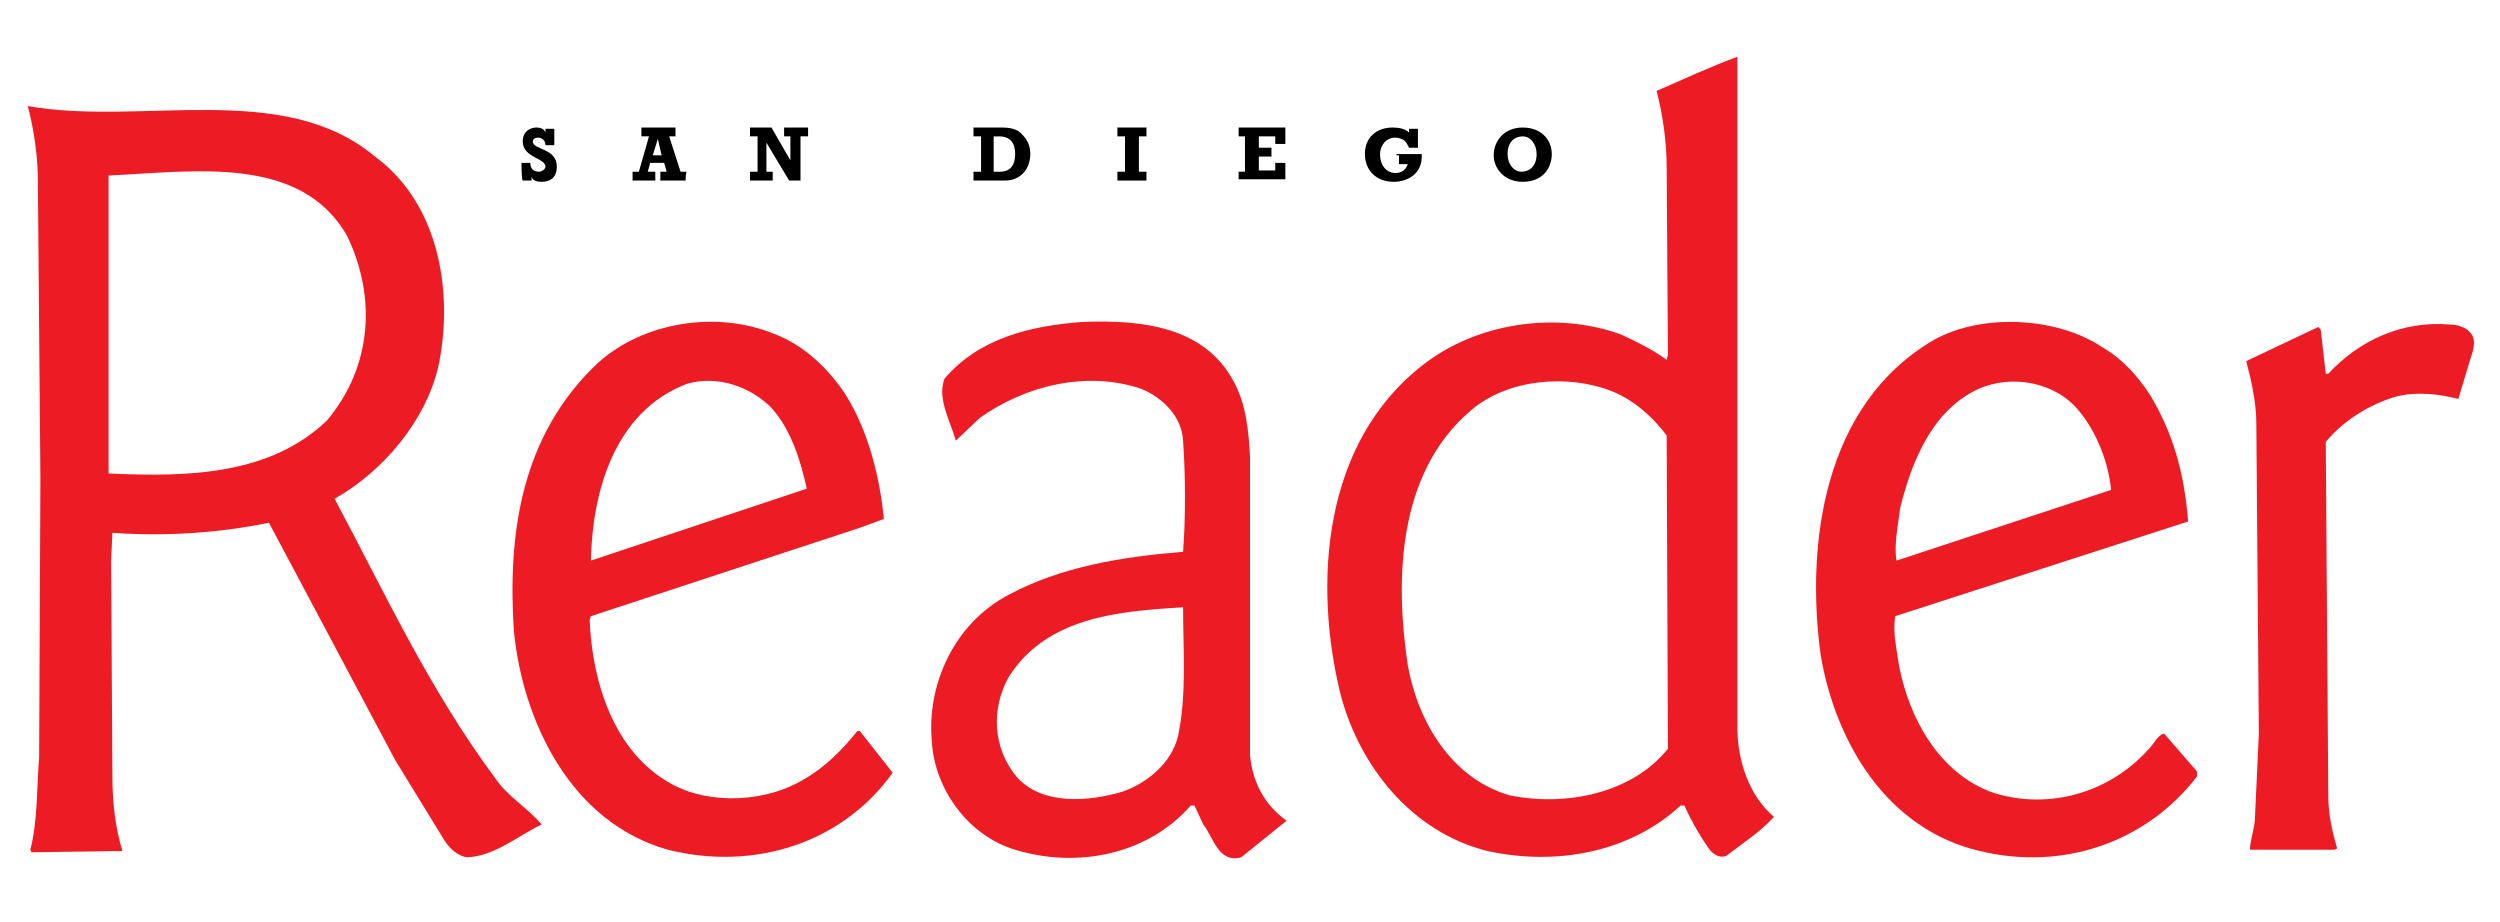
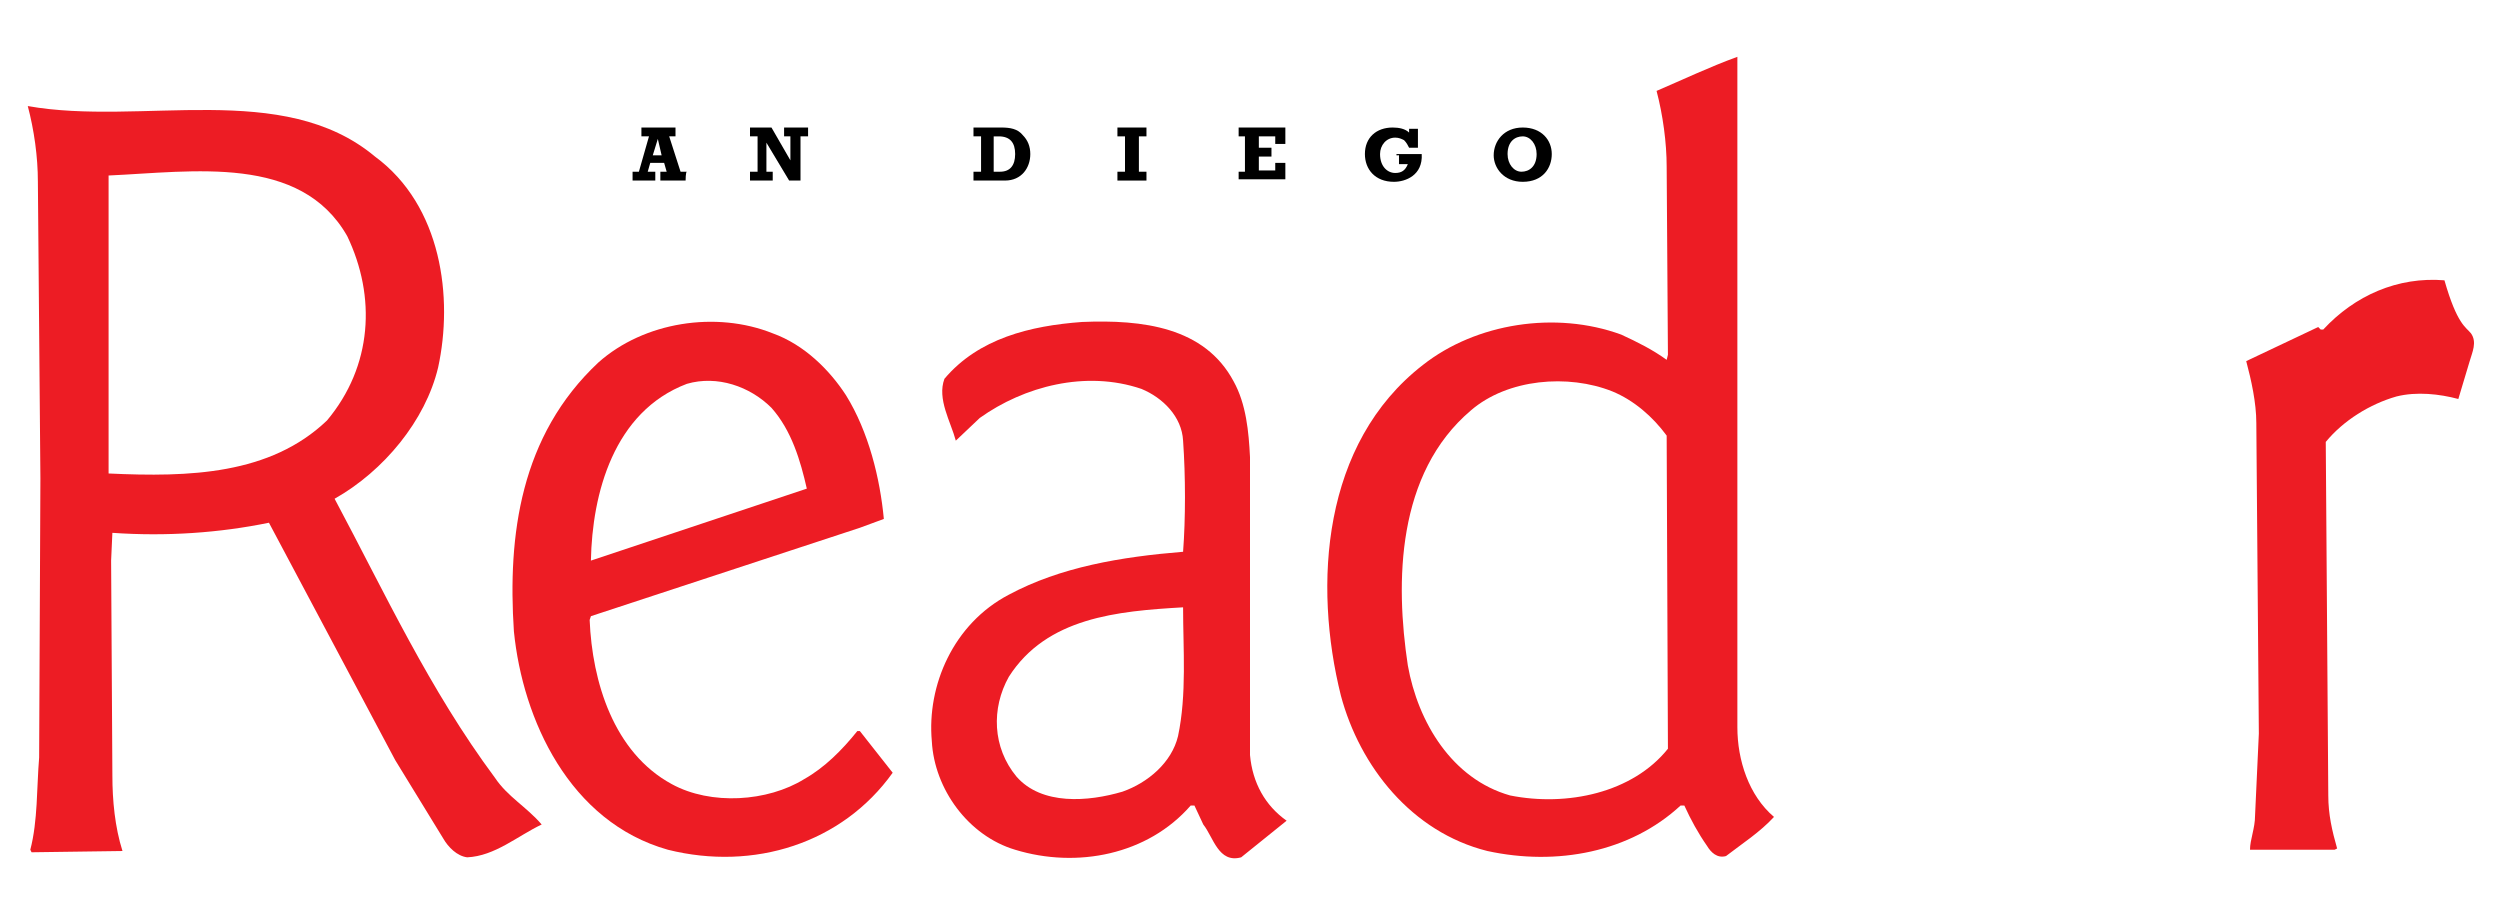
<svg xmlns="http://www.w3.org/2000/svg" id="Layer_1" x="0px" y="0px" viewBox="0 0 198 73" style="enable-background:new 0 0 198 73;" xml:space="preserve">
  <style type="text/css">	.st0{fill:#ED1C24;}</style>
  <path class="st0" d="M29.7,12.4c5.3,3.9,6.2,11.2,5,16.7c-1,4.2-4.3,8.2-8.2,10.4c4,7.5,7.5,15.1,12.7,22.1c1,1.5,2.5,2.3,3.7,3.7  c-1.9,0.9-3.7,2.5-5.9,2.6c-0.8-0.1-1.5-0.8-1.9-1.5l-3.8-6.2l-10-18.8c-3.9,0.8-8.1,1.1-12.4,0.8l-0.1,2.2l0.1,17  c0,2,0.2,4.1,0.8,6l-7.2,0.1l-0.1-0.2C3,65,2.9,62.4,3.1,60l0.1-22.1L3,14.4c0-2-0.3-4.1-0.8-6C11.2,10,22.4,6.3,29.7,12.4z   M8.6,13.9l0,23.6c6.4,0.3,12.8,0.1,17.3-4.2c3.6-4.3,3.9-9.8,1.6-14.6C23.8,12.2,15.3,13.6,8.6,13.9z" />
-   <path class="st0" d="M195.7,26.4c0.5,0.7,0.1,1.5-0.1,2.2l-0.9,3c-1.5-0.4-3.3-0.6-4.9-0.2c-2.1,0.6-4.2,1.9-5.6,3.6l0.2,28  c0,1.5,0.3,2.8,0.7,4.2l-0.2,0.1l-6.7,0c0-0.8,0.4-1.7,0.4-2.7l0.3-6.5l-0.2-24.6c0-1.6-0.4-3.4-0.8-4.9l5.7-2.7l0.2,0.2l0.4,3.5  h0.2c2.5-2.7,5.9-4.2,9.6-3.9C194.6,25.7,195.3,25.9,195.7,26.4z" />
+   <path class="st0" d="M195.7,26.4c0.5,0.7,0.1,1.5-0.1,2.2l-0.9,3c-1.5-0.4-3.3-0.6-4.9-0.2c-2.1,0.6-4.2,1.9-5.6,3.6l0.2,28  c0,1.5,0.3,2.8,0.7,4.2l-0.2,0.1l-6.7,0c0-0.8,0.4-1.7,0.4-2.7l0.3-6.5l-0.2-24.6c0-1.6-0.4-3.4-0.8-4.9l5.7-2.7l0.2,0.2h0.2c2.5-2.7,5.9-4.2,9.6-3.9C194.6,25.7,195.3,25.9,195.7,26.4z" />
  <path class="st0" d="M67,31.3c1.8,2.9,2.7,6.6,3,9.8l-1.9,0.7l-21.3,7l-0.1,0.3c0.2,4.9,1.9,10.5,6.5,13c3.1,1.7,7.6,1.4,10.5-0.4  c1.6-0.9,3-2.3,4.2-3.8l0.2,0l2.6,3.3c-4,5.6-11,7.8-17.8,6.1c-7.8-2.2-11.5-10.3-12.2-17.3c-0.5-7.6,0.5-15.5,6.7-21.3  c3.6-3.2,9.3-4.1,13.8-2.3C63.7,27.3,65.7,29.3,67,31.3z M54.4,30.4c-5.8,2.2-7.5,8.7-7.6,14l17.1-5.7c-0.5-2.2-1.2-4.6-2.8-6.4  C59.4,30.6,56.8,29.7,54.4,30.4z" />
  <path class="st0" d="M137.6,19.7l0,37.9c0,2.6,0.9,5.4,2.9,7.1c-1.1,1.2-2.5,2.1-3.8,3.1c-0.7,0.2-1.2-0.3-1.5-0.8  c-0.7-1-1.3-2.1-1.8-3.2h-0.3c-4,3.7-9.8,4.8-15.3,3.6c-6-1.5-10.1-6.7-11.6-12.3c-2.2-8.8-1.5-20,6.5-26.2  c4.2-3.3,10.5-4.3,15.7-2.4c1.3,0.6,2.5,1.2,3.6,2l0.1-0.4L132,13.2c0-1.9-0.3-4.1-0.8-6c2.1-0.9,4.2-1.9,6.4-2.7L137.6,19.7z   M127.7,31c-3.5-1.4-8.3-1-11.2,1.5c-5.9,5-6,13.6-5,20.2c0.8,4.5,3.5,9,8.1,10.3c4.5,0.9,9.7-0.2,12.5-3.7L132,34.5  C130.9,33,129.4,31.7,127.7,31z" />
-   <path class="st0" d="M170.3,31.3c1.9,3.2,2.7,6.3,3,10l-23.2,7.5c-0.2,1.3,0.1,2.5,0.3,3.9c0.8,4.2,3.2,8.6,7.5,10.1  c4.5,1.4,9.3-0.1,12.3-3.5c0.4-0.4,0.7-1.1,1.2-1.2l2.6,3l0,0.4c-4,5.2-10.6,7.5-17.2,5.9c-7.3-1.7-11.4-8.5-12.6-15.5  c-1.2-8.8,0.2-19.9,9-25c3.8-2.1,9.7-1.8,13.3,0.6C168.2,28.5,169.3,29.8,170.3,31.3z M156.7,30.8c-3.7,1.7-5.3,5.8-6.2,9.4  c-0.2,1.5-0.5,3-0.3,4.2l17-5.6c-0.2-2.1-1.1-4.5-2.5-6.2C162.9,30.3,159.4,29.6,156.7,30.8z" />
  <path class="st0" d="M97.7,30.2c1,1.8,1.2,4,1.3,6l0,23.6c0.2,2.2,1.2,4,2.9,5.2l-3.6,2.9c-1.8,0.5-2.2-1.6-3-2.6l-0.7-1.5l-0.3,0  c-3.4,3.9-9,5-13.9,3.5c-3.7-1.1-6.4-4.8-6.6-8.6c-0.4-4.4,1.7-9.3,6.1-11.6c4.1-2.2,8.9-3,13.8-3.4c0.2-2.6,0.2-6,0-8.8  c-0.1-1.9-1.6-3.4-3.3-4.1c-4.4-1.5-9.3-0.2-12.8,2.3l-1.9,1.8c-0.4-1.5-1.5-3.3-0.9-4.9c2.7-3.2,6.8-4.2,10.9-4.5  C90.5,25.3,95.4,25.9,97.7,30.2z M79.9,53.6c-1.4,2.5-1.3,5.6,0.6,7.9c2,2.3,5.7,2,8.4,1.2c2-0.7,3.9-2.3,4.4-4.4  c0.7-3.3,0.4-6.9,0.4-10.2C88.5,48.4,82.9,48.9,79.9,53.6z" />
-   <path d="M41.3,12.9H42c0,0.5,0.3,0.7,0.7,0.7c0.2,0,0.5-0.2,0.5-0.4c0-0.7-1.8-0.7-1.8-2c0-0.8,0.6-1.1,1.1-1.1  c0.3,0,0.6,0.1,0.7,0.4l0,0v-0.3h0.7v1.3h-0.7c0-0.4-0.3-0.6-0.6-0.6c-0.2,0-0.4,0.1-0.4,0.3c0,0.7,1.9,0.5,1.9,2  c0,1-0.7,1.2-1.2,1.2c-0.4,0-0.7-0.1-0.8-0.4l0,0v0.3h-0.7C41.3,14.2,41.3,12.9,41.3,12.9z" />
  <path d="M54.3,14.3h-2v-0.7h0.5l-0.2-0.7h-1.1l-0.2,0.7h0.6v0.7h-1.8v-0.7h0.5l0.8-2.8h-0.6v-0.7h2.7v0.7H53l0.9,2.8h0.5  C54.3,13.6,54.3,14.3,54.3,14.3z M52.1,11L52.1,11l-0.4,1.3h0.7L52.1,11z" />
  <path d="M59.4,13.6H60v-2.8h-0.6v-0.7h1.7l1.5,2.6l0,0v-1.9h-0.5v-0.7h1.9v0.7h-0.6v3.5h-0.9l-1.8-3l0,0v2.3h0.5v0.7h-1.8L59.4,13.6  L59.4,13.6z" />
  <path d="M77.1,13.6h0.6v-2.8h-0.6v-0.7h2.2c0.7,0,1.3,0.1,1.7,0.6c0.4,0.4,0.6,0.9,0.6,1.5c0,1.1-0.7,2.1-2,2.1h-2.5L77.1,13.6  L77.1,13.6z M79.2,13.6c0.8,0,1.2-0.5,1.2-1.4c0-0.9-0.4-1.4-1.3-1.4h-0.4v2.8H79.2z" />
  <path d="M88.5,13.6h0.6v-2.8h-0.6v-0.7h2.3v0.7h-0.6v2.8h0.6v0.7h-2.3V13.6z" />
  <path d="M98.1,13.6h0.5v-2.8h-0.5v-0.7h3.7v1.3H101v-0.6h-1.3v0.9h1v0.7h-1v1.1h1.3v-0.6h0.8v1.3h-3.7L98.1,13.6L98.1,13.6z" />
  <path d="M110.6,12.2h2c0.1,1.7-1.3,2.2-2.2,2.2c-1.5,0-2.3-1-2.3-2.2c0-1.3,0.9-2.1,2.2-2.1c0.5,0,1,0.1,1.3,0.4v-0.3h0.7v1.5h-0.7  c-0.1-0.2-0.2-0.4-0.4-0.6c-0.2-0.1-0.4-0.2-0.7-0.2c-0.7,0-1.2,0.6-1.2,1.3c0,1,0.6,1.5,1.2,1.5c0.5,0,0.8-0.2,1-0.7h-0.7v-0.7  H110.6z" />
  <path d="M122.9,12.2c0,1.1-0.7,2.2-2.3,2.2c-1.5,0-2.3-1.1-2.3-2.1c0-1.1,0.8-2.2,2.3-2.2C122.1,10.1,122.9,11.1,122.9,12.2z   M119.4,12.2c0,0.8,0.5,1.4,1.1,1.4c0.6,0,1.2-0.4,1.2-1.4c0-0.8-0.5-1.4-1.1-1.4C120,10.8,119.4,11.2,119.4,12.2z" />
</svg>